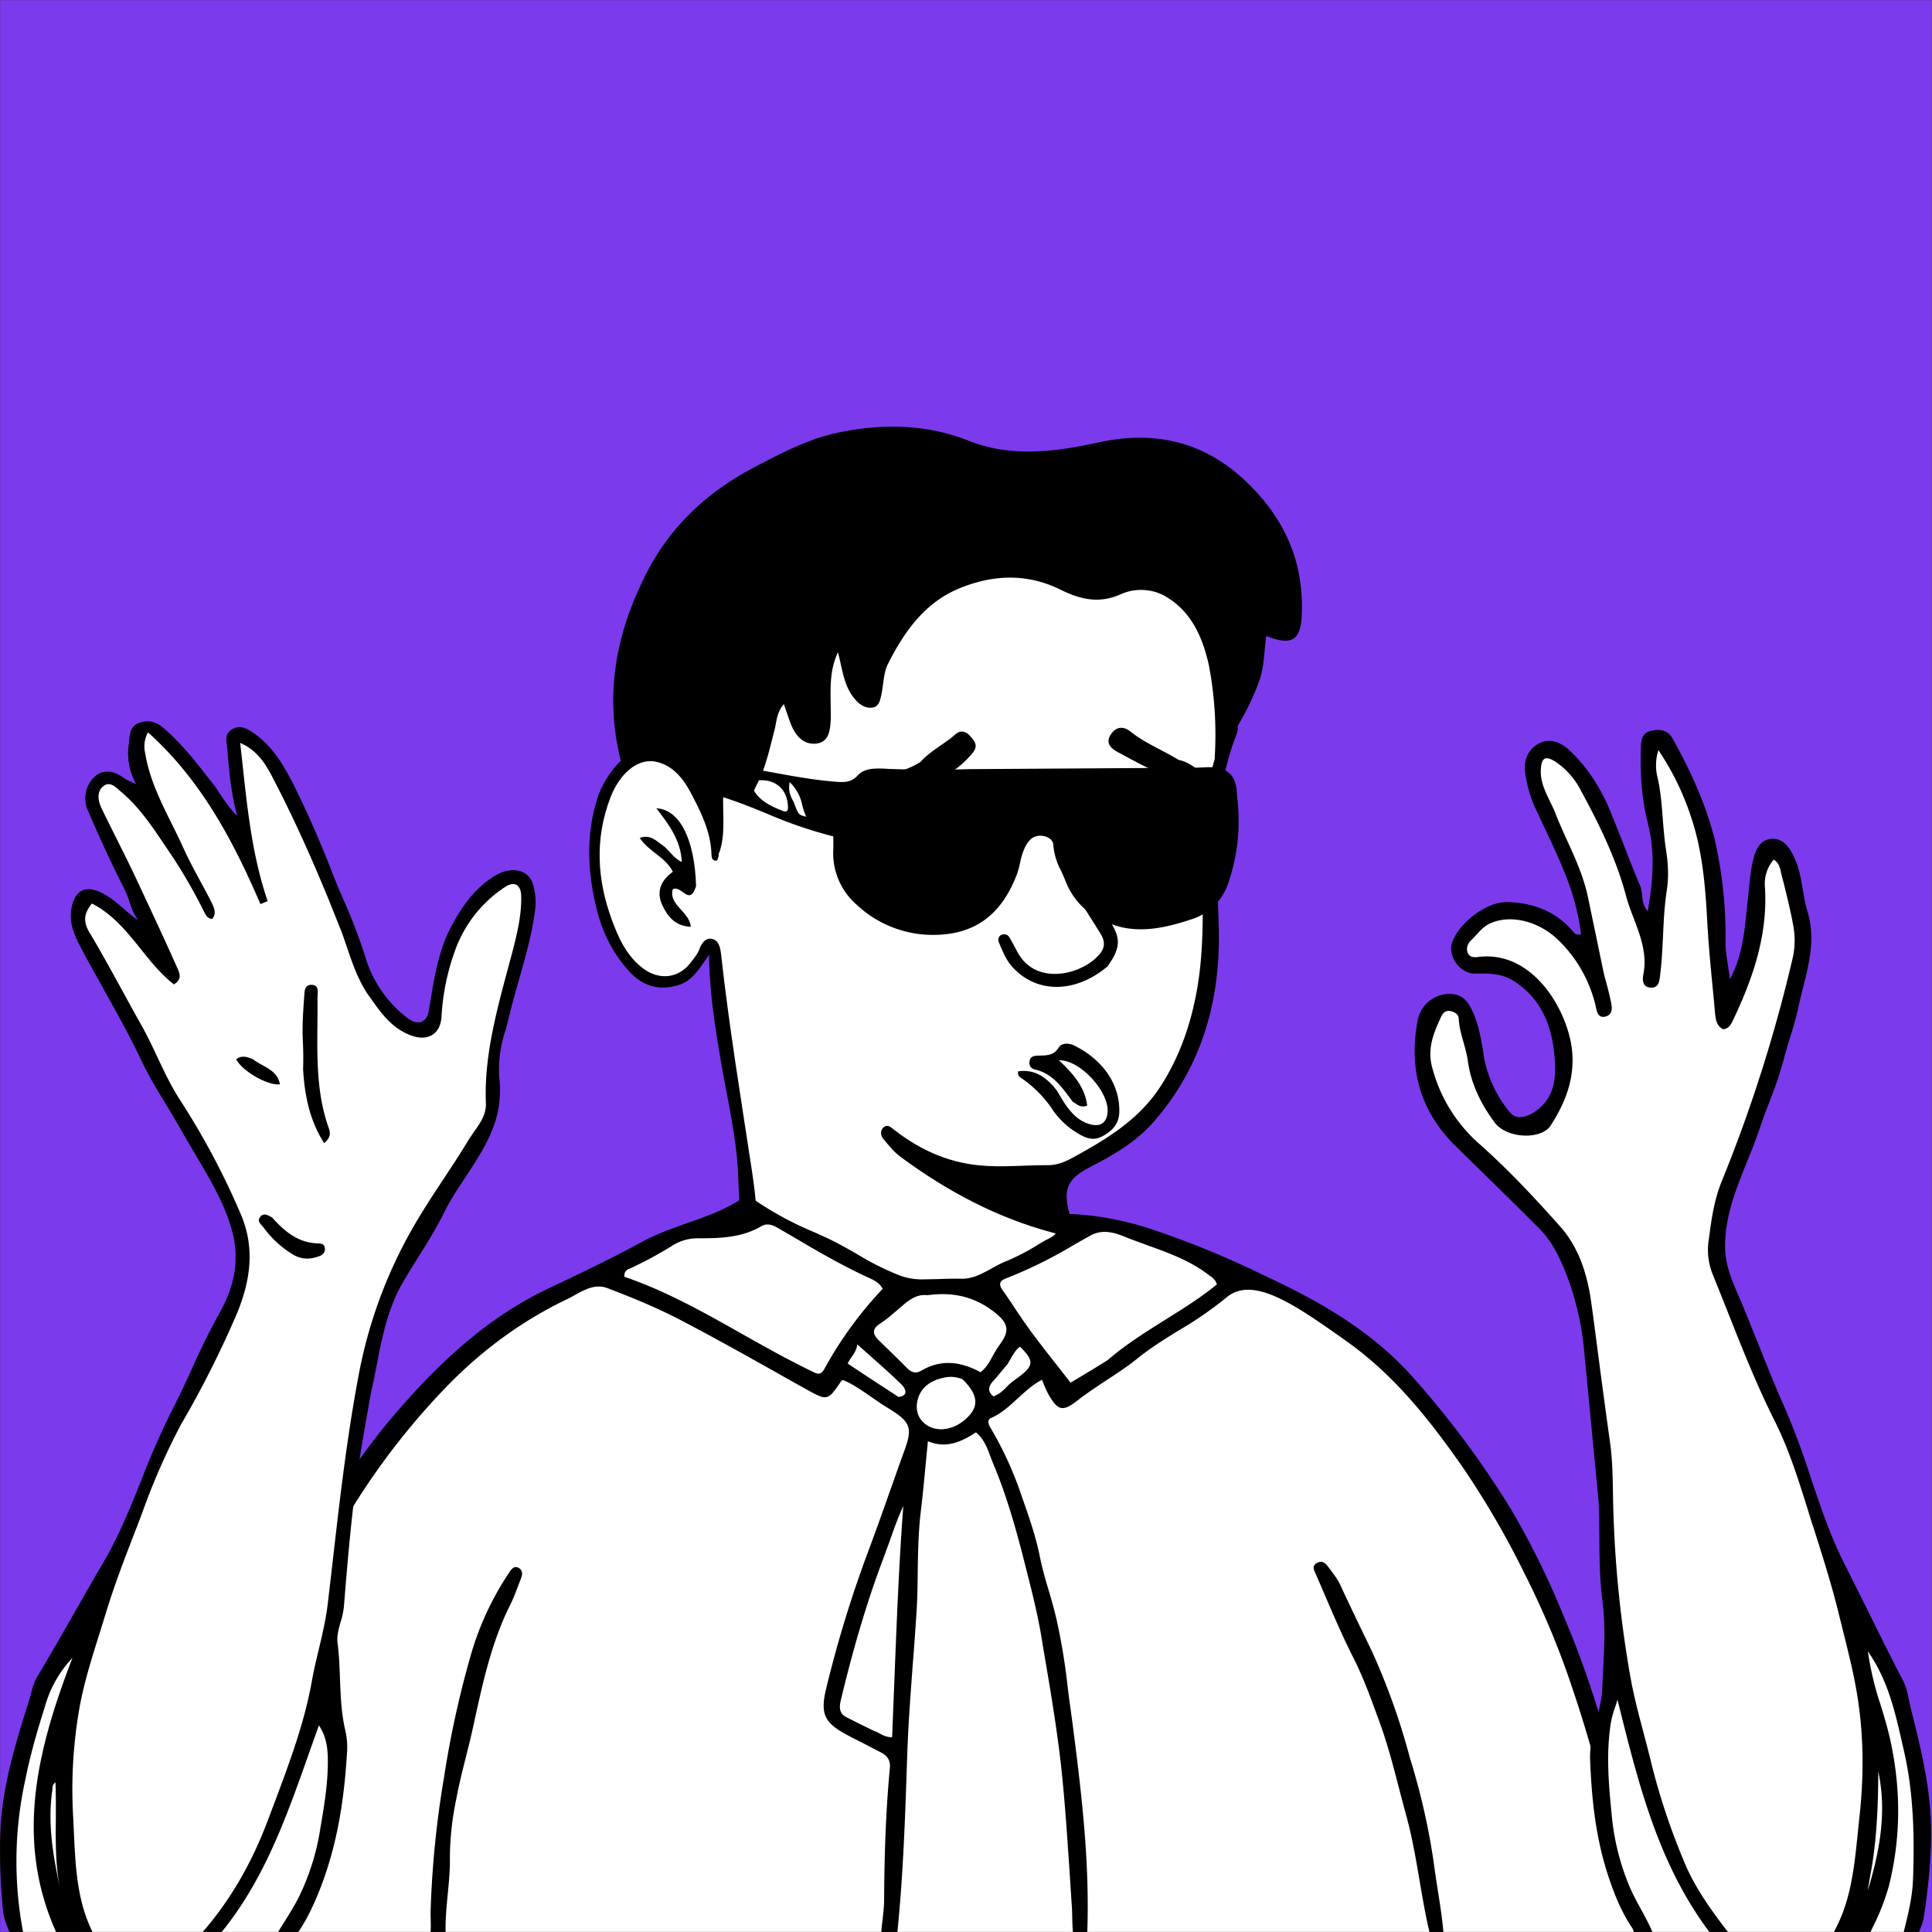
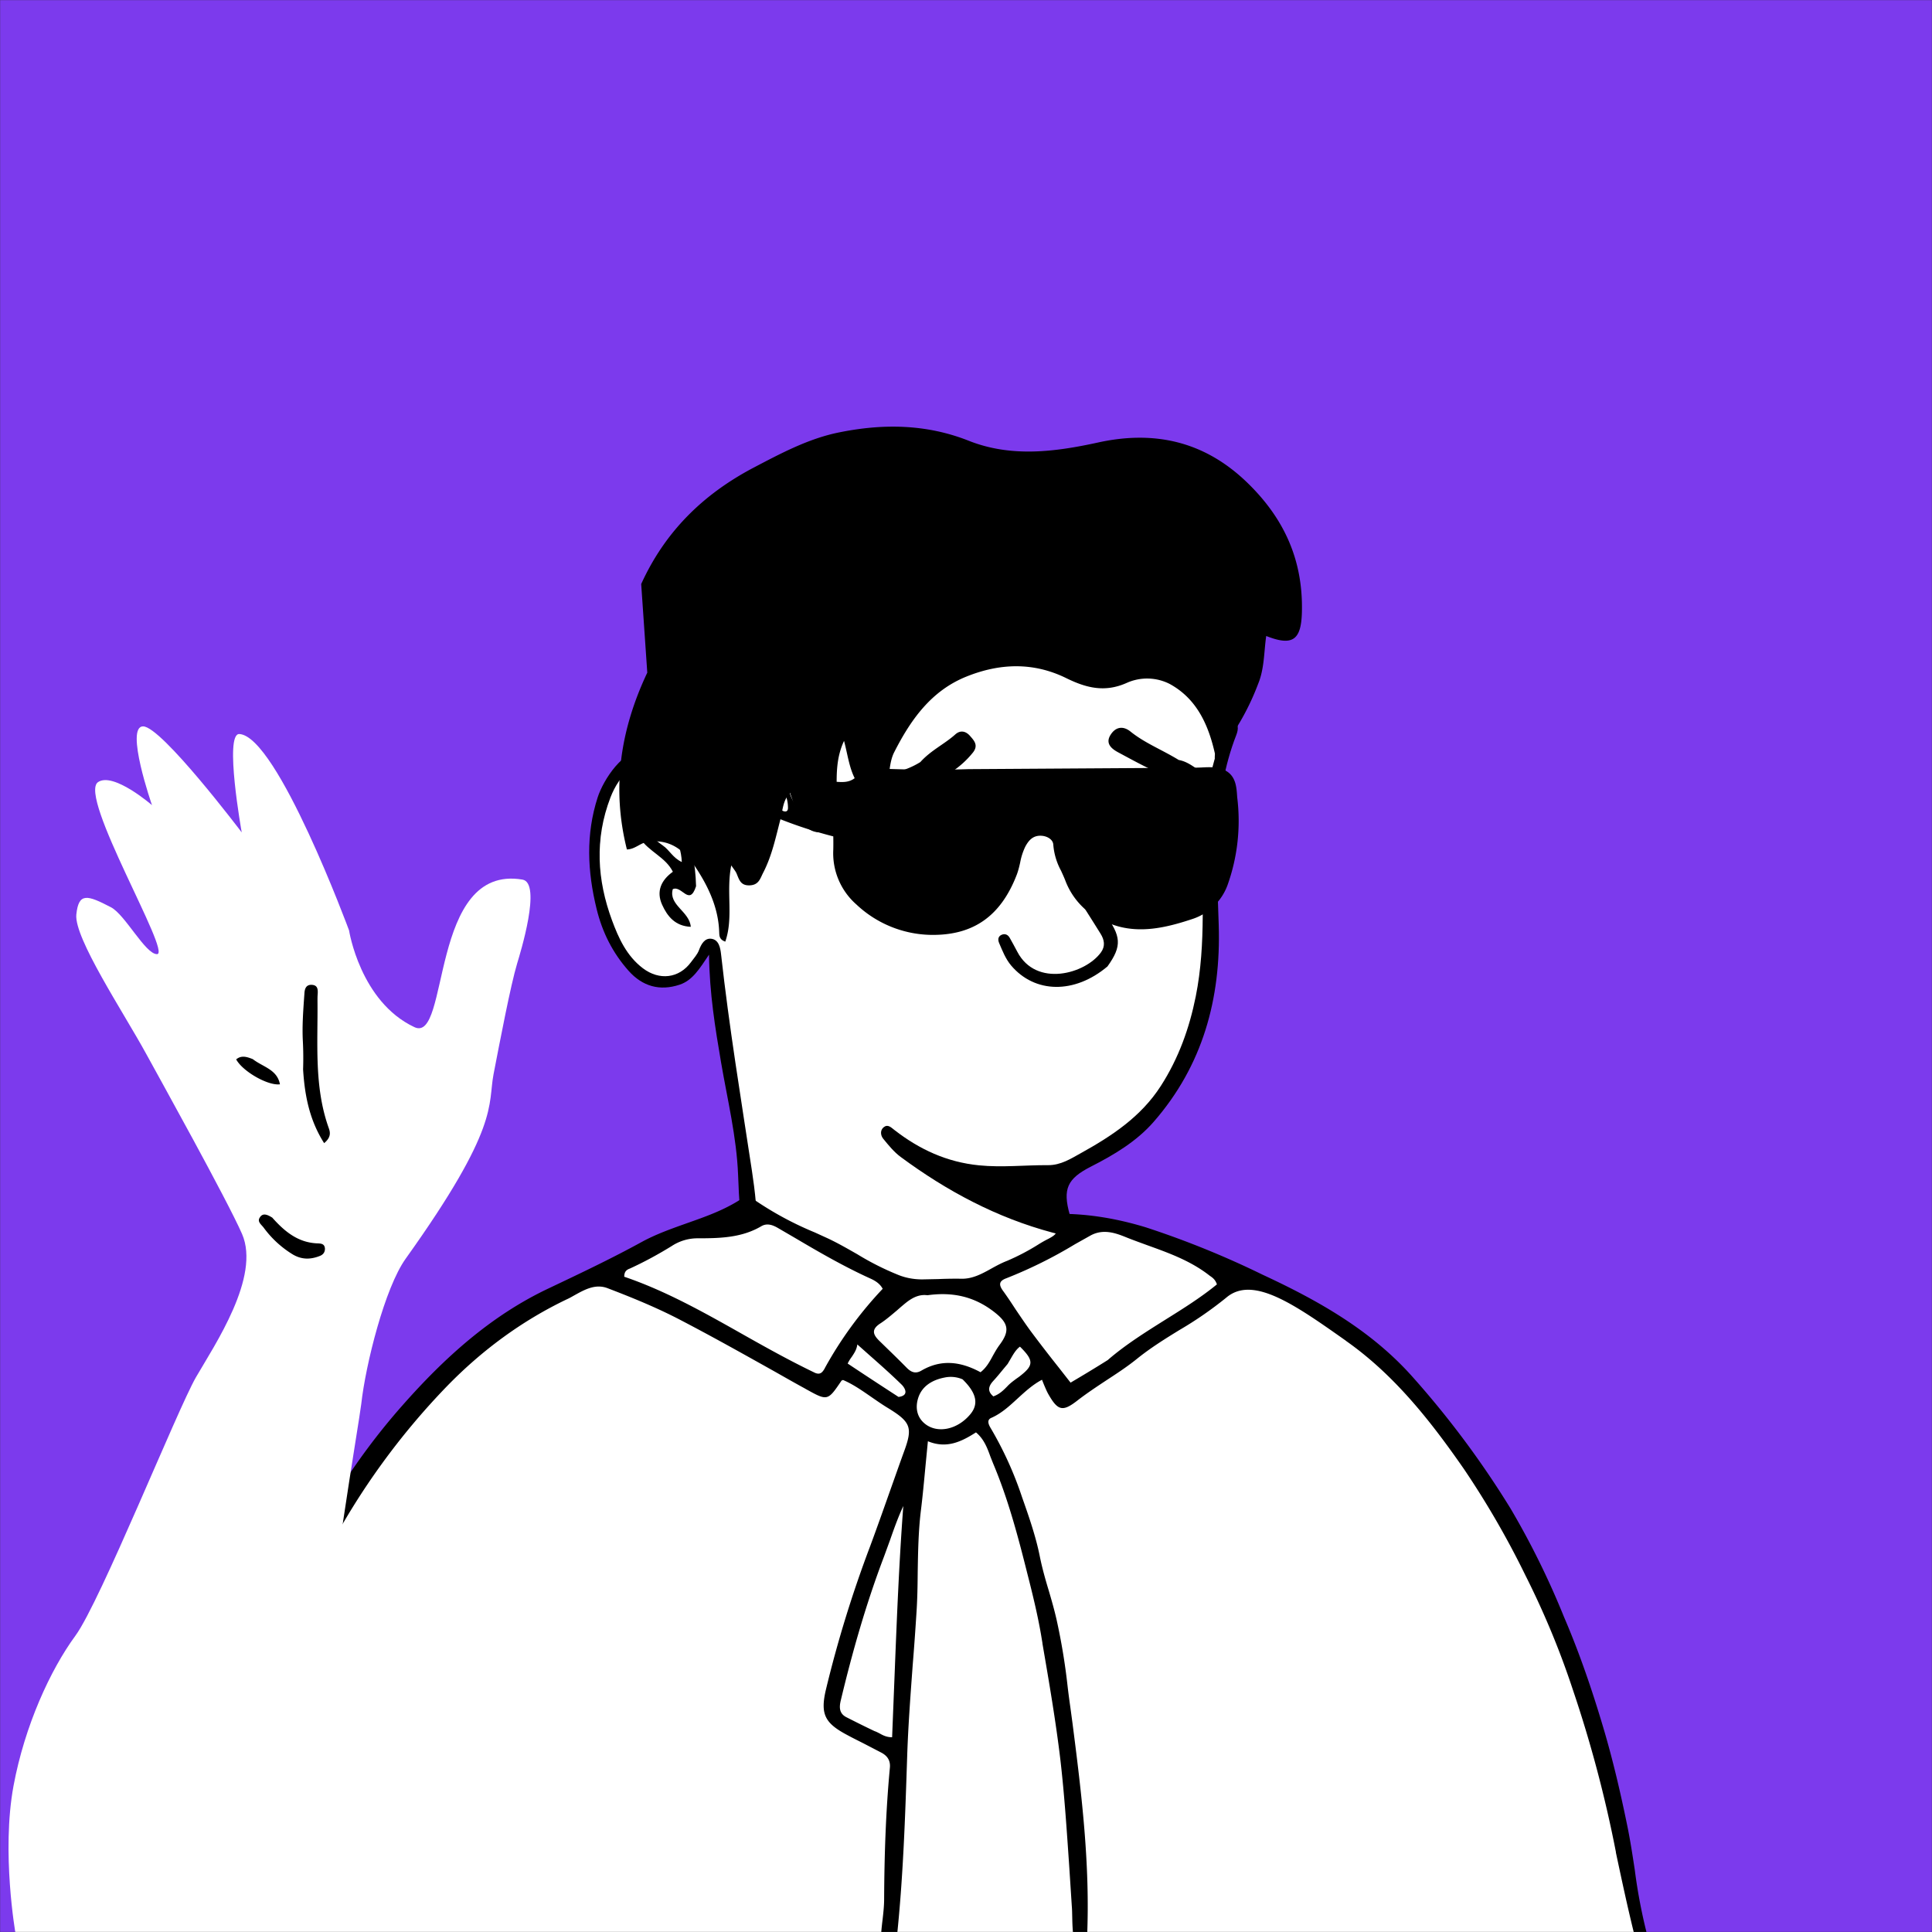
<svg xmlns="http://www.w3.org/2000/svg" viewBox="0 0 1744 1744" fill="none" shape-rendering="auto">
  <rect x="0" y="0" width="1744" height="1744" fill="#333333" stroke="none" />
  <mask id="viewboxMask">
    <rect width="1744" height="1744" rx="0" ry="0" x="0" y="0" fill="#fff" />
  </mask>
  <g mask="url(#viewboxMask)">
    <rect fill="#7C3AED" width="1744" height="1744" x="0" y="0" />
    <g transform="translate(531 487)">
      <path fill="#fff" d="M553.906 727.725c-99.062 296.905-363.703 388.595-503.635 19.818-19.243-50.716 31.071-69.592 66.258-91.908 24.102-15.286 36.763-28.542 35.295-42.209-6.928-64.475-36.921-243.854-36.921-243.854l-3.051-5.779s.731-1.62-2.14 1.245c-2.992 2.987-9.893 34.176-37.09 34.176-24.384 0-49.14-10.9-60.986-86.328-4.287-27.297-1.854-98.861 28.353-111.784 12.483-5.339 23.999-7.248 35.233-.84S26.875 93.125 151.823-11C233.041-78.683 396.234-45.427 448-34c51.766 11.428 116.103 42.34 139 96 27.782 65.11-37.971 150.759-26.184 299.042-2.148 53.575.927 171.156-146.502 210.565C386.313 579.093 395 620 437 630c67 21 116.959 72.268 116.959 97.859" />
      <path fill="#000" d="M8.487 232.853c5.169-16.079 23.702-44.645 42.197-42.029 21.893-1.76 34.087 11.209 44.353 26.229 12.627 18.473 19.353 39.412 22.333 61.519.5 3.708 1.019 7.651-1.218 11.284-4.415.594-4.833-2.91-4.9-5.539-.556-20.673-9.726-38.707-18.944-56.161-6.578-12.452-16.249-24.515-31.365-27.578-17.232-3.493-33.084 11.988-40.875 32.264-14.432 37.556-12.039 74.518 1.387 110.917 5.875 15.928 13.193 32.154 27.848 43.267 14.839 11.254 32.705 9.269 43.6-5.677 2.505-3.438 5.594-6.731 7.025-10.599 2.107-5.7 5.328-11.121 11.227-10.327 6.823.919 8.116 8.307 8.754 14.077 7.237 65.436 17.984 130.356 27.861 195.414 2.6 17.11 5.611 41.684 3.591 52.136-.7 3.645.052 7.022-4.455 7.7-4.872.734-7.074-2.09-7.672-6.47-2.32-17.006-2.961-23.533-3.958-49.545-1.319-34.365-9.642-68.057-15.422-101.982-5.24-30.757-10.37-61.951-10.831-96.976-8.538 12.64-14.8 23.2-26.542 27.1-17.9 5.95-33.564 1.545-46.11-12.6-14.3-16.122-23.588-34.469-28.813-55.778-8.314-33.911-9.854-67.131.93-100.646m572.756-71.424c6.459 4.421 5.705 10.023 3.686 15.214-21.66 55.687-17.6 113.73-15.794 171.531 2.081 66.427-14.487 126.814-58.78 177.562-15.373 17.612-35.722 29.728-56.5 40.309-21.339 10.867-25.824 20.087-19.167 43.554 1.348 4.749 4.418 9.622-.201 14.352-4.692 4.804-9.836 3.199-15.413 1.716-50.341-13.426-95.377-37.513-137.018-68.274-6.045-4.465-10.994-10.591-15.8-16.476-2.48-3.037-2.918-7.776.551-10.455 3.661-2.827 6.443.148 9.749 2.714 22.471 17.438 47.218 28.887 76.213 31.767 20.952 2.082 41.571-.288 62.333-.152 11.455.074 20.624-5.881 29.5-10.801 27.844-15.445 54.281-32.761 72.234-60.658 16.086-25 25.829-52.232 31.566-80.889 9.604-47.962 5.321-96.622 5.541-146.242 4.2-36.9 8.071-72.679 27.3-104.772M61.472 242.632c21.128 1.022 34.686 28.02 35.862 70.316-6.022 18.73-12.879-1.132-21.017 2.687-4 14.424 15.09 19.985 16.249 34-14-.635-21.07-9.339-25.848-19.874-5.509-12.141-.941-22.2 9.674-29.842-6.706-13.4-21.67-18-29.921-30.562 9.933-3.456 15.046 2.894 20.877 6.869 5.932 4.044 9.1 11.252 17.124 14.906-.913-19.719-11.725-33.935-23-48.5" />
    </g>
    <g transform="translate(178 1057)">
      <path d="M1304.4 692.5.7 689.2S34 479.5 96.9 360.3c73-138.7 173.6-266 400-320.3 9-2.1 96.1 44.3 128.4 60.3 15 7.4 77.1 2.9 77.1 2.9l110.8-54.9s130.4 42 196.6 79.3c84.2 47.3 179.2 187 223 296 46.6 115.8 71.6 269 71.6 269Z" fill="#fff" />
      <path fill-rule="evenodd" clip-rule="evenodd" d="M1280.6 615c5.5 25.8 11 51.7 17.5 77.5 4.6 0 8.1 0 11.3-.9a485 485 0 0 1-11.7-60.7c-2-13.1-4-26.2-6.6-39-6.2-30.4-13.2-60.5-22-90-10-33.6-21.4-67-35.3-99.3a734.6 734.6 0 0 0-48.2-97.8 834.7 834.7 0 0 0-89.3-119.8c-37.6-41.9-85.4-68.5-134.7-91.4a816 816 0 0 0-105.3-42.7c-25.6-7.8-52-12.4-79-12.2-6 0-9.3 3.6-5.5 7.6 8.2 8.6 2.4 11.8-3.3 14.9a101.8 101.8 0 0 0-8.9 5A203 203 0 0 1 731 81.2c-4.7 1.8-9.2 4.2-13.7 6.7-8.6 4.8-17.3 9.6-27.3 9.4-7-.1-13.9 0-20.8.3l-14.7.3c-7.2 0-14.3-1.2-21-3.8a247.8 247.8 0 0 1-37.6-18.9c-8.8-5-17.6-10.1-26.8-14.4l-11.6-5.3A298 298 0 0 1 503 26.1c-5.2-3.8-10.2-1.8-14.4.8-14.5 9-30.4 14.6-46.3 20.2-14 5-28 9.9-41 17-27.3 15-55.6 28.4-83.8 41.8-52.5 24.7-94.7 63.1-132.8 106.4-21 23.8-40 49.3-57 76.2a832.4 832.4 0 0 0-84 179l-1.2 3.5a703.8 703.8 0 0 0-20 65.8c-1.6 7.2-3.5 14.3-5.3 21.4-3 11.8-6 23.5-8.4 35.4-6.3 32.9-11.6 66-16.2 99 6.3 0 11.6 0 17.1-1.1 1.3-8.4 2.4-16.6 3.5-24.7 2.2-15.9 4.3-31.5 7.6-46.8l2.6-12.6c6.4-30.6 12.7-61.2 22.6-91 1-2.6 1.8-5.3 2.7-8 9.5-28.6 19-57.3 30.6-85.1a922.1 922.1 0 0 1 39.1-81.4 647.7 647.7 0 0 1 107-147.5c31.5-32.4 67.5-59 108.2-78.5 2.3-1 4.7-2.4 7-3.7 9.2-5.1 19-10.6 30-6.3 22.5 8.6 45 17.8 66.3 29 28.8 15 57.1 30.9 85.5 46.8 8.8 5 17.6 10 26.4 14.8l.5.3c19.8 11 19.8 11 32.4-7.6l.8-.3.5-.2c9.4 4 17.8 10 26.2 15.8 4.8 3.3 9.5 6.6 14.5 9.6 20.4 12.5 22.3 17.5 14.6 38.6-4.5 12.3-8.8 24.7-13.2 37-5.8 16.4-11.6 32.8-17.6 49a1075.7 1075.7 0 0 0-40 129.7c-5.2 22.2-.8 30.2 19.7 41 4.8 2.6 9.7 5 14.6 7.5l15.8 8.2c5.3 2.8 8.3 7 7.7 13.5-3.7 39.4-5 79-5.2 118.6 0 6.2-.7 12.4-1.4 18.6-.7 5.6-1.3 11.2-1.5 16.7h14.3c5.8-54.6 7.6-109.3 9.4-164.2.9-27.5 3-55 5-82.5 1.3-15.7 2.4-31.5 3.4-47.2.8-12 1-24.1 1.1-36.2.3-18.2.6-36.3 2.7-54.4 1.8-14.3 3.1-28.7 4.5-43.5l2-20.5c17 7 30.4.3 43.4-8 7.2 6 10.2 14 13 21.8l2.5 6.3c13.6 32.2 22.5 66 31 99.9 4.6 18 9 36 12.2 54.4l1.3 7.8v.4c6 34.9 12 69.8 16.2 105 3.7 32 5.8 64.3 8 96.5l2.3 35.5c.3 3.4.3 6.8.4 10.3.1 5.6.3 11.4 1.1 17.5 4.9 1.1 8.4 1.1 12.3 0 2.8-65.7-5-129.4-13.2-193.1l-1.7-12.6c-1-7.2-2-14.3-2.8-21.5a563 563 0 0 0-9.8-59c-2-8.8-4.5-17.6-7.1-26.4-3-9.9-5.8-19.8-7.9-30-3.7-18.8-10-36.7-16.3-54.6a322.5 322.5 0 0 0-28.3-62.2c-1.8-3-3.6-7.1.4-9 9.3-4 16.6-10.8 24-17.6 6.8-6.2 13.6-12.5 22-16.9l1.8 4.5c1.3 3 2.5 6 4 8.6 8.6 15.1 13 16 26.6 5.3 8.2-6.3 16.8-12 25.4-17.7 9.5-6.2 19-12.4 27.8-19.5 12-9.7 25.1-17.9 38.3-26a337 337 0 0 0 42.4-29.3c24-20.5 62 6.4 107.8 38.7l.6.5c43.4 30.6 76 72 106 115.2a791.5 791.5 0 0 1 55.8 96.5c16.7 33.2 31 67.5 42.6 102.7a1128.7 1128.7 0 0 1 39 147Zm-714-437c-2.2 3.9-4.2 6.2-8.8 4.3-22.7-10.9-44.4-23-66-35.2-34.7-19.6-69-38.9-106.3-51.6 0-5 2.4-6.2 4.5-7.2l.4-.1c13.1-6 25.8-12.9 38.1-20.5a42.4 42.4 0 0 1 22.9-6.9c20 0 40-.3 58-11 4.8-2.7 9.6-1.3 14.5 1.5l15.8 9.2c22 13 44.2 25.8 67.5 36.4 4.5 2 9 4.6 11.6 9.5a348.2 348.2 0 0 0-52.2 71.5Zm255.7-7.6c16-13.8 34-25 51.8-36.2 16-10 32-20 46.4-31.8-1.4-4.2-3.8-6-6.2-7.6a51 51 0 0 1-1.3-1C896.3 81 877 74 857.5 67c-6.5-2.4-13-4.7-19.4-7.3-9.2-3.7-20.4-7.7-31.9-1.3l-13.9 7.8a409 409 0 0 1-61.7 30.6c-6.6 2.4-7.4 5.6-3.2 11.4 4 5.5 7.7 11.1 11.4 16.8 4.5 6.6 8.9 13.2 13.6 19.6 8.2 11 16.7 22 25.2 32.7l10.8 13.8c11.5-6.8 22-13.1 33.9-20.6Zm-181.9-51.9c5.5-4.2 11.5-7.3 18.8-6.3 24.4-3.4 44 2 61.5 16.1 12 9.7 12.7 16.6 3.4 29-2.2 3-4 6.2-5.8 9.4-3 5.6-6 11-11.2 15-17.7-9.6-35.3-12-53.3-1.5-5.4 3.2-9.4 1.5-13.5-2.7a902 902 0 0 0-16.6-16.4l-7.8-7.6c-5.9-5.7-7.7-10.5 1-16 5.3-3.5 10-7.6 15-11.8 2.7-2.4 5.6-4.9 8.5-7.2Zm-24.3 389.3c3 1.7 6.3 3.4 11.2 3.4l2.3-57.7c2-50.4 4-100.7 7.8-151-4.7 10.1-8.4 20.5-12 30.8l-5.4 14.8c-16.1 42.3-28.5 85.8-39 129.7-1.6 6.5-1.4 12 5 15.3 7.9 4 15.8 8 25.5 12.6 1.6.5 3 1.3 4.6 2.1Zm58.5-321.3a27 27 0 0 1 16.3 1.6c13 12.7 14.7 22.7 6.6 32-11.1 13-28.1 16.9-39.4 9-8.6-6.1-10-15.4-7.3-24 3.4-11 13-16.5 23.8-18.6ZM633.1 204c10.3-1.3 5.3-8.7 2.8-11.1-9-8.8-18.3-17.1-28.4-26l-11.6-10.3c-.6 4.8-2.9 8-5 11.2a37.2 37.2 0 0 0-3.7 6l.2.2c15 10 29.7 19.6 45.7 30Zm94.5-25 4-4.8 2.7-4.6c2.6-4.5 4.8-8.3 8.4-11 12.5 12.3 12.5 16.8.5 26.2-1.2 1-2.4 1.8-3.7 2.7-2.8 2.1-5.7 4.2-8.1 6.8-3.6 3.7-7.1 7.2-12.7 9.2-5.3-4.4-4.7-8.8-.3-13.7 3.2-3.5 6.2-7.1 9.2-10.8Z" fill="#000" />
-       <path d="M1113.7 692.5c-9.3-36.8-12.3-74.6-22.4-111-7.7-28-14-56.7-24-84-7.1-19.3-14-39-23.4-57.6-12.7-25-23.3-51.2-34.6-77-1.3-2.9-3-6.3 1.2-8.9 4.5-2.6 7.6-.4 10 2.8 4 5.4 8.5 10.8 11.3 16.8 9.4 20.3 19.2 40.5 28.9 60.6a612.4 612.4 0 0 1 34 95.6 617.4 617.4 0 0 1 21.8 96.4c2.7 21.4 7.2 42.7 8.8 65.3-3.4 1-7 1-11.6 1ZM210 692.5c1.5-7.9.6-16 .7-24a883 883 0 0 1 12.2-121.6c5.8-37.7 14-75 24.6-111.6A264 264 0 0 1 282 362c2-3 4.3-5.8 8.2-3.7 3.5 2 3.6 5.5 2.3 9-3.2 8-5.8 16-9.6 23.7-18.5 36.7-26.2 76.5-35 116.2-4.5 19.7-10.2 39.2-13.9 59.2a265.4 265.4 0 0 0-5.9 53c.5 24-5 47.4-3.7 72.2-4.5 1-8.8 1-14.3 1Z" fill="#000" />
    </g>
    <g transform="translate(266 207)">
-       <path d="M312.8 320.2c21.6-47.5 56-81 101-104.8 24.8-13 49.8-26.4 77.3-32 39.6-8.1 79-7.8 117.7 7.6 38.2 15 77.3 10 116.6 1.4 50.3-11 95.4-1.3 134 35.8 34 32.7 51.1 70.8 49.8 117.8-.7 24.8-8.4 30.5-32.2 21.1-2.1 14.7-1.6 29.6-7.4 43.5a224 224 0 0 1-22.4 44c-6.2 8.7-5.2 20.1-9.9 29.4-8-.8-6.7-6.4-6.6-10.7a333 333 0 0 0-5.5-80c-5.8-25.8-16.3-49.6-41-63a45 45 0 0 0-38.5-.9c-20 9-36.9 4.5-54.8-4.3-29.6-14.5-59.8-13.5-89.9-1.4-32 12.8-50.5 39.2-65.3 68.3-4.3 8.4-4.1 19-6.2 28.5-1.1 5-2.2 10.7-8.5 11.3-5.7.5-10.4-2.3-14.4-6.7-11-12-12-27.7-16.2-43.3-7 15-6.8 29.8-6.6 44.5 0 6 .4 12 0 18-.6 9.2-2.1 19-13.6 20-10.3.8-17.1-6.2-21.2-15.1-2.7-6.2-4.6-12.7-7.4-20.6-6.7 7.6-6.5 15.8-8.4 23.2-4.4 16.7-7.8 33.8-16 49.4-2.6 5.3-4 10.7-12 11-8.3.3-9.5-5.3-11.8-10.7-.8-1.9-2.2-3.5-4.8-7.3-4.8 24 2.2 47-5.4 68.8-5.8-2-5.3-5.9-5.5-9-.7-19.8-8.4-37.6-18.4-53.6-9.9-16-22.5-30.5-45.6-27.6-7.2.9-11.7 6.8-19.3 7-13.9-55.3-6-108 18.4-159.6Z" fill="#000" />
+       <path d="M312.8 320.2c21.6-47.5 56-81 101-104.8 24.8-13 49.8-26.4 77.3-32 39.6-8.1 79-7.8 117.7 7.6 38.2 15 77.3 10 116.6 1.4 50.3-11 95.4-1.3 134 35.8 34 32.7 51.1 70.8 49.8 117.8-.7 24.8-8.4 30.5-32.2 21.1-2.1 14.7-1.6 29.6-7.4 43.5a224 224 0 0 1-22.4 44c-6.2 8.7-5.2 20.1-9.9 29.4-8-.8-6.7-6.4-6.6-10.7c-5.8-25.8-16.3-49.6-41-63a45 45 0 0 0-38.5-.9c-20 9-36.9 4.5-54.8-4.3-29.6-14.5-59.8-13.5-89.9-1.4-32 12.8-50.5 39.2-65.3 68.3-4.3 8.4-4.1 19-6.2 28.5-1.1 5-2.2 10.7-8.5 11.3-5.7.5-10.4-2.3-14.4-6.7-11-12-12-27.7-16.2-43.3-7 15-6.8 29.8-6.6 44.5 0 6 .4 12 0 18-.6 9.2-2.1 19-13.6 20-10.3.8-17.1-6.2-21.2-15.1-2.7-6.2-4.6-12.7-7.4-20.6-6.7 7.6-6.5 15.8-8.4 23.2-4.4 16.7-7.8 33.8-16 49.4-2.6 5.3-4 10.7-12 11-8.3.3-9.5-5.3-11.8-10.7-.8-1.9-2.2-3.5-4.8-7.3-4.8 24 2.2 47-5.4 68.8-5.8-2-5.3-5.9-5.5-9-.7-19.8-8.4-37.6-18.4-53.6-9.9-16-22.5-30.5-45.6-27.6-7.2.9-11.7 6.8-19.3 7-13.9-55.3-6-108 18.4-159.6Z" fill="#000" />
    </g>
    <g transform="translate(791 871)">
-       <path d="M177.4 123.6c-9.2-12.1-17.5-25.4-34-29.1-3.8-.9-5.8-3.7-5-7.6.7-4.3 4.2-5 7.7-5 7.2-.2 14 .3 18.7-7.5 2.4-3.9 8.7-4 13-2 22.9 10.8 42 32 41.6 60-.2 11-6.1 17.2-14.7 22-7.9 4.5-14.7 2.6-22.5-2.2a71.7 71.7 0 0 1-24.3-23.4 105 105 0 0 0-27.1-26.7c-1.7-1.3-3.5-2.6-2.6-6 15-2.2 25.4 5.6 34 16.3 3.8 4.8 11.8 23.8 26.6 30 11.1 4.7 19.1 2.2 20-9.5 1.4-18.4-24.7-47.3-43.9-46.8 12.7 12 23.4 24 25.5 40.9-6.5 2.5-9.4-1.6-13-3.4Z" fill="#000" />
-     </g>
+       </g>
    <g transform="translate(653 805)">NONE</g>
    <g transform="translate(901 668)">
      <path d="M98.7 204.4c-29.8 25.1-65.6 24.4-87-.9-5-6-7.7-13-10.7-20-1.2-2.7-1.5-6.1 2.2-7.7 3.2-1.3 5.8 0 7.4 3 2.3 4 4.5 8.2 6.7 12.3 17 32.6 61.6 20 75.6.5 4-5.6 3-11.2-.4-16.7-8.4-13.8-17.7-27-24.8-41.5-7.9-15.9-15.4-32.4-11.5-51.2 1-4.9 1.8-9.9 6.6-12.4 3.5 2.1 3 5 2.8 7.3-3.2 31.8 13.6 56.2 30.8 79.9 14.5 19.9 15.8 28.6 2.3 47.4Z" fill="#000" />
    </g>
    <g transform="translate(610 680)">
      <path d="M407.4 122.5c13 .3 25.4 1.1 37.6 2.5 3 .4 5 3.3 5 6.7 0 3.3-1.7 5.6-4.7 7-11.2 4.8-22 8.2-33.7.2-6.5-4.5-9-8.7-4.2-16.4ZM247.6 117c7 0 7.8 3.8 7 8.5-2 10.2-20 22.4-30.4 20.5-5.9-1-10.5-4-10.7-10.5-.2-6.7 4.8-8.2 10.3-8.4 9-.3 15.8-5.2 23.8-10ZM215.1 76.6c5-12 9-29.4 24.1-22.5 20.7 9.4 13.9 30.7 9.7 47.4-1.6 6.3-14.5 15.9-18.3 14.3-16.3-6.8-19.2-21.7-15.5-39.2ZM442 113.4c-8.6 7.5-17 7.6-22.2-1.5-9-16-8.6-32.8 3.3-47.2 2.5-3 13.8-3.6 16.3-1 14 15 14.6 31.8 2.6 49.7Z" fill="#000" />
    </g>
    <g transform="translate(610 680)">
      <g fill="#000">
        <path fill-rule="evenodd" clip-rule="evenodd" d="m264.3 14.3 78.4-.5 125.6-.8 6.2-.2c7.2-.4 14.6-.7 21 2.4 10.1 5 10.7 15 11.3 24.4a172.3 172.3 0 0 1-8.8 79.6 50.5 50.5 0 0 1-32 30.5c-23.5 7.8-48 13.5-72 4.8a65.7 65.7 0 0 1-42.1-39c-1.2-3.2-2.7-6.4-4.1-9.5a58.9 58.9 0 0 1-7-23.5c-.2-4.7-5.7-8.1-11.7-8.1-7 0-10.7 4.5-13.6 9.9a56.8 56.8 0 0 0-4.6 14.3c-.8 3.6-1.7 7.3-3 10.8-14.2 37-38.8 55.3-78.1 54.5a100.6 100.6 0 0 1-66.7-27.4A61.5 61.5 0 0 1 142.2 87a311.6 311.6 0 0 0 0-12 399 399 0 0 1-59.6-20.4C64.2 47 45.8 39.8 26.6 35c-3.3-.8-5.5-2-6.8-4.9-4-8.3-9.6-15.5-16.6-24.5L.3 2.1l18.9 3.3C32 7.7 43.9 9.8 55.9 11.7c9.8 1.6 19.7 3.4 29.5 5.2 20.1 3.7 40.2 7.4 60.7 8.9 6.6.4 12.5.3 18.2-5.9 6.2-6.8 16.3-6.3 25-6l2.8.2c23.7.8 47.3 1 72.2.2ZM96.1 51.7c2.8 1.5 5.2 1.1 5.2-2.4 0-18.9-14.5-29-34.1-23.5 4 14 14.6 20.5 28.9 26Zm16 3.6c-2-1.5-3-4.2-5.6-11.3-3.5-6-5-10.6-3.7-18a38.7 38.7 0 0 1 11.4 21c1 3.5 2 7 3.6 10.2-2.7-.6-4.4-1-5.7-2Z" />
        <path d="M287 44.8c-.8-6 3-7.4 7-7.4 19 0 38 0 57.1.5 4.4 0 8.5 2 11.1 5.5-6.9 8.1-53.6 9.4-75.3 1.4Z" />
      </g>
    </g>
    <g transform="translate(774 657)">
      <path d="M56.8 30.9c9.5-10.6 21.8-16.2 31.6-25C93 1.8 98 3 101.8 7.5c3.8 4.3 7.3 8.3 2.7 14.5a83 83 0 0 1-42.7 28.3C47.4 55 32 56.5 17 59.3c-4.5.9-10.2 3.3-11.5-3.6-1.2-6.6 3.2-10 9.5-11.2 14.2-2.8 28.4-5.2 41.8-13.6ZM289.9 29c11.3 2 18 11 27.8 14.2 3.8 1.2 8.4 4.7 6.6 9.5-2.1 5.8-8 4.3-12.2 3a450.2 450.2 0 0 1-39.2-14.5c-12.8-5.6-25.1-12.4-37.4-19-6-3.2-11.6-7.8-7.4-15.2 4.2-7.3 11-9.5 18.3-3.7C259.4 13.8 275 19.8 290 29Z" fill="#000" />
    </g>
    <g transform="translate(0 559)">
      <path d="m14 1186.3 235.4 16.5s68.6-71.2 47.4-271.7c-3-29 27.8-209 29.3-222.7 4-36 21.3-104.9 40.1-131.2 85.3-119.3 74-138.5 79.3-166.4 5.7-29.4 15.4-80.4 21.3-100 2.7-9 22.5-72.8 4.8-75.8-84.4-14.2-65.4 148.2-97.5 133.2-49-23-59-87.3-59-87.3s-64.7-175.3-99-177.3c-14-.9 2.1 88.8 2.1 88.8s-72.3-95.6-89-95.7c-16.7 0 8 71.1 8 71.1s-34.8-30.2-48.7-20.8c-18.4 12.5 67 155.3 53.2 155.3-10.5 0-28.8-35.7-41.5-42.3-21.5-11.2-29.2-13.5-31.3 6.5-2.1 21.2 42.5 88.2 63 125.7 10.6 19.4 73.2 132 86.6 162.7 16.8 38.8-24.5 99.8-41.6 129.3-17 29.6-86.2 202.4-108.8 233.3-22.7 30.9-45.8 81.3-55.9 135.6-11.1 60.1 1.8 133.2 1.8 133.2Z" fill="#fff" />
-       <path fill-rule="evenodd" clip-rule="evenodd" d="M339.5 676.2c-1.3 7.3-2.7 14.6-4.3 21.8l4.8-28.2a6441 6441 0 0 0-12.6 71c-1.7 10-3.2 20.1-4.7 30.2-5.7 40-9 80.4-12.3 120.7a72 72 0 0 1-3 13.7c-1.8 6.3-3.5 12.6-2.7 18.6 1.4 10.8 1.8 21.6 2.2 32.5.6 15.8 1.2 31.7 5 47.3a70 70 0 0 1 1.2 21.5c-2.6 41.7-9 82.4-24.5 121.6-8.2 20.8-18 40-34.2 56.2l-11.7-.6c3.8-10.5 9.6-19.8 15.5-29 4-6.5 8-12.9 11.4-19.7 9.3-19 15.8-39.1 19.2-60l.1-.8c3.3-19.3 6.7-38.7 7-58.5.2-12.4-.3-24.4-8-36a3134 3134 0 0 0-9.8 27.5c-21.8 61.5-43.4 122.5-89.7 172.5a60 60 0 0 1-17-1c33-33.7 55.6-73.2 71.3-115.8l5.6-14.8c13.2-35.3 26.5-70.8 33.2-108.3 1.7-9.7 4-19.2 6.3-28.8 3.3-14 6.6-28 8.2-42.3l3.8-32.4c6.6-58 13.2-116 24.1-173.5a422.7 422.7 0 0 1 45.9-127.2c9.4-17 20-33.1 30.7-49.3 7.8-11.8 15.5-23.5 22.7-35.5l5-7.4c5.4-7.6 10.8-15.2 10.4-25.5-1.6-41.2 9-80.4 19.4-119.6l4.8-17.8c4.1-16 8-32.2 7.7-49-.1-10.2-5.5-14-13.7-9.2a114.9 114.9 0 0 0-45.8 57.3 209.2 209.2 0 0 0-12.5 61c-1.3 15.7-12.8 21.7-27.4 16.3-17.6-6.4-27.6-20.8-37.5-35l-.8-1c-9.3-13.4-14.5-28.6-19.7-43.8-2-6-4-12-6.4-17.8-17-43.3-35.4-86-56.6-127.5l-1.5-2.8c-7-14-14.6-28.8-31.8-36.2l2 18c4.6 42.6 9 84.4 22.8 124.8l-6.5 2.7c-24.8-57.6-53.8-112.2-101.5-155a26 26 0 0 0-2.6 18.5c3.7 23 13.8 43.4 23.9 63.8 3.6 7.2 7.2 14.5 10.5 21.8 4.5 10 9.8 19.8 15 29.5 3.5 6.4 6.9 12.7 10.1 19l.3.6c2.4 4.8 5 10.1.7 15.3-4.3-.7-5.6-3.3-6.8-5.7l-.3-.5a467 467 0 0 0-35-59.4c-11.7-17.5-23.4-35.1-39.8-49l-1.9-1.6c-4.4-4-9-8-14.4-3.7-6.3 5-4.8 13.3-1.6 20 4.6 9.6 9.4 19 14.1 28.5 6.2 12.5 12.5 25 18.4 37.7l7 15c10 21.4 20 42.8 29.5 64.4 1.9 4.4 3.2 9-3.7 13.3-11.6-9-20.8-20.5-30-32-12.6-15.7-25.3-31.4-44-41-6.6 8.1-8.6 15.5-2.3 26 9.6 16 18.6 32.5 27.6 48.8 6 11 12 22 18.2 33 5.6 9.8 10.5 20 15.3 30.3 6.6 13.9 13.1 27.8 21.6 40.6A683 683 0 0 1 216.9 536c13.8 31.2 9 61-2.7 90a915.5 915.5 0 0 1-50.6 100.5 597.7 597.7 0 0 0-35 79.5l-4.3 11.4-1.6 4.1c-9.7 25-19.4 50.1-27.2 75.8l-5.7 18.4c-6.9 21.8-13.7 43.6-17.9 66a426 426 0 0 0-5.8 100.3l.6 13.1c1.6 34.1 3.1 68 21.5 98.3l-34.6-2c-41.8-86.5-20.3-170.4 11.8-253.8a104 104 0 0 0-24.8 43.8c-7 21.9-13.3 43.9-17.8 66.4a342 342 0 0 0-2 137c.4 1 .9 2.2.8 3.8-4 .6-8 .4-11.8-.7l-.6-1.3c-3.1-7.4-6-14-6.6-21.4-2.2-25.4-3.5-51-2-76.3 2.4-38.4 13.7-75 25.2-111.5.8-2.2 1.4-4.5 2-6.8 1.4-5.5 2.8-11 5.8-16 12.7-21.3 25-42.8 37.3-64.4 7.6-13.3 15.2-26.6 23-39.8 13.7-23.7 24-49.1 34.2-74.6a703 703 0 0 1 27.3-62c6.4-12.4 12.3-25.1 18.1-37.8a656.8 656.8 0 0 1 24.7-49.9c14.1-24.8 18.5-49.6 10.6-76.5-7-23.7-19.5-44.7-32-65.7-4.1-7-8.3-14-12.3-21.1-4.5-8-9.3-16-14-23.8-8-13.1-16-26.2-22.6-40.1-10.4-22-22.2-43.2-34-64.4l-18.3-33-.7-1.5C68.5 288 62 276 64.4 261.7c3-18 13.5-22.4 29.4-13.7 6.6 3.6 12.3 8.5 18 13.4 4.3 3.7 8.5 7.3 13.2 10.5-4.1-4.9-6-10.7-8-16.4a71.9 71.9 0 0 0-4-10.5c-12-23.7-23.3-48-33.7-72.5a26.6 26.6 0 0 1 6.5-30.7c7.6-6.7 17.3-5 25.7 1.3 2.3 1.7 5 2.9 7.8 4l3.6 1.7a56.7 56.7 0 0 1-6.6-36.5l.2-1.9c.6-6.8 1.1-13.6 8.4-16.6 8-3.2 15.6-1.8 22.5 4.2 16.2 13.8 29 30.3 42 46.9l1.6 2c3 3.6 5.5 7.5 8 11.4 4.6 6.7 9.1 13.4 15.2 19.3-5.5-19.5-7.2-39-8.9-58.6l-.1-1.7-.4-3.3c-.7-5.8-1.4-11.2 5-14.8 7-4 13.3-.6 19 3.4 16.5 11.5 26.7 28 35.6 45.5a940 940 0 0 1 36.2 82.4c3 7.7 6.3 15.4 9.6 23a488.4 488.4 0 0 1 19.6 51.4 108 108 0 0 0 37.9 55c9.5 7.3 17.6 4.2 19.4-6.6l1.5-9.1c3.9-23.5 7.7-46.7 19.7-68.7 10-18.2 21.1-33.3 38.4-43.9 15.4-9.3 31-5.5 34.6 8.3a56 56 0 0 1 2 20.2c-2.5 22-8.5 43-14.5 64.2-3.1 11-6.3 22.1-9 33.3l-3.3 12.9a110.6 110.6 0 0 0-5.9 42c1.5 11.8.8 23.9-2 35.5-5.3 20.5-16.7 37.7-28 55-6.8 10.2-13.7 20.6-19.2 31.6-7.3 14.8-16.2 29-25 43.1-3.9 6.3-7.8 12.5-11.5 18.8-15.1 25.1-20.2 52.4-25.4 79.7ZM47.3 1056c0 .9-.1 1.7-.3 2.4-4 30.7 1.2 58.5 7 86.4-4-20.7-3.8-41.5-3.6-62.4 0-10.8.1-21.6-.3-32.4-2.6 1.5-2.7 3.8-2.8 6Z" fill="#000" />
      <path d="M273.6 406.4c1.5 24.2 6 46.1 19 66.5 6.3-5.2 5.6-9.6 4.2-13.5-13.4-37.4-9.8-76.3-10.2-114.9 0-2 0-4.2.2-6.4.2-4 0-7.9-5.5-8.1-5.4-.2-6.3 4.2-6.5 7.8-1 14.4-2.2 29-1.4 43.3.4 8 .5 16.1.2 25.3ZM246 540.3c-4.7-3-9-4.8-11.7.1-2 3.4 1.3 5.8 3.5 8.5a92 92 0 0 0 26.7 24.6c8.1 4.7 16 4.5 24.3 1.2 3-1.2 4.7-3.5 4.5-6.9-.4-4-3.4-4.3-6.5-4.4-17.3-.6-29.4-10.2-40.9-23.1ZM228 397c-5.5-2.2-10.3-3.5-14.8.3 5.8 10.8 28.6 23.9 39.5 22.5-2.5-13.5-15.4-15.6-24.6-22.8Z" fill="#000" />
-       <path d="M1721.2 1194h-235s-39.6-69.5-42-145.1c-.9-24.9 11.2-81.4 6.6-222-3.2-99.7-19.3-218.5-32.2-248.4-9.8-22.6-44-67-79.1-87.4-43.4-25.3-59-78.3-58.2-99.2.8-21 10.3-47.6 26.3-47.6 15.9 0 19.7 29.3 26 58.9 23.5 109.3 84.3 42.8 76.4-15-4.6-32.6-24-66.3-45.4-70.9-22.2-4.8-40.7-2.6-45.7-10.5-5-8 1.5-31.8 18.7-37 17.1-5.3 37.2-16.3 67.7 7.6 30.5 23.8 28.1 25.8 29 6.6 1.7-33-40.7-105.3-48.3-128.2-7.7-22.9-.4-32 11-38.2 11.5-6.2 40.3 35.3 49.2 49.9 17.4 28.8 32.3 119.9 45.2 114.2 12.9-5.8 7.1-68 3.7-99.5-3.7-33.7-12.2-76.2 4.5-75.2s31.4 60.8 42.8 90.8c17 44.7 1 152.4 17.7 150.5 16.7-2 24.3-66.4 23.9-76.9-.5-10.5-1.1-55.9 12-61.8 22.1-9.8 32 53.4 33 73.5.8 21.3-10.1 62.8-18.2 83.3s-37.5 126.6-52.6 156.4c-19.2 37.8-1.2 75.3 14 105.8 15.3 30.5 93.1 259.2 113.9 291.3 20.7 32.2 40.8 83.9 47.7 138.7 7.5 60.7-12.6 135.5-12.6 135.5Z" fill="#fff" />
-       <path fill-rule="evenodd" clip-rule="evenodd" d="M1411 584a257 257 0 0 1 19.1 77.4l13 135.4c.4 10.2.5 20.5.6 30.7.1 19.7.3 39.3 2.8 58.6 2.8 21.7 1.7 43 .5 64.2l-.7 15.6c-.4 9.7-3 19-5.5 28.3a111 111 0 0 0-5.5 33c1.3 36.9 5 73.3 17 108.8 7 21 15.6 40.8 30.9 58h11.7c-3.2-10.5-8.4-20-13.6-29.5-3.7-6.8-7.4-13.5-10.4-20.7a217 217 0 0 1-15.8-62.3c-2.9-28.7-5.6-57.4-.8-86.4.8-4.5 2.2-8.6 3.4-12.4 1-2.7 1.8-5.2 2.3-7.6l1.8 7.1c18.4 73.4 37 148 87.6 211a59 59 0 0 0 16.8 0c-18.3-23.4-36-46.6-46.7-73.5a606 606 0 0 1-28.1-84c-2.4-10-5-20-7.6-29.8-4.5-17-9-34-12.1-51.4a1042 1042 0 0 1-15.7-166.7c-.3-15-.5-30.2-2.7-45.2-5.2-37-10-73.9-14.8-110.8l-1.8-13c-3.4-26-10.9-51-28.3-70.6-23.1-26-47-51.5-73-74.6a137.7 137.7 0 0 1-42.6-69.2c-4.6-16.7 1.3-31 8-45.4 1.4-3.2 4-6 7.9-5.4 4 .6 8 2.8 8.1 7 .3 7.3 2.3 14.3 4.3 21.2 1.5 5.4 3 10.7 3.8 16.2 2.8 21.2 12 39.8 24.5 56.5 11 14.5 42 15.5 50.4 2.5 12.8-20 21.3-40.7 19.5-65.6-2.7-35.3-33.5-92-83.8-86.7l-.6.1c-3.5.4-7.7.8-9.7-3.1-2.3-4.4 0-9.4 2.6-11.8 1.9-1.7 3.5-3.5 5.2-5.4 3.4-3.7 6.8-7.4 11.6-9.7 18.6-8.8 44.7-2.5 62.7 15.4a121.1 121.1 0 0 1 33.4 60.3c.9 4 2.1 10.1 9 8 6.4-1.9 5.5-8.3 4.5-13.1-1-5.2-2.4-10.3-3.7-15.4-1.2-4.3-2.4-8.6-3.3-13l-6.7-32.3-7.3-35c-3.8-17.4-11-33.5-18.4-49.6-3.7-8.2-7.4-16.4-10.7-24.8-1.4-3.7-3.2-7.3-5-11-4.3-9-8.8-18-8.2-28.5.5-11 4.2-12.9 13.2-7.2a68.9 68.9 0 0 1 23.3 26.7c16.4 30.1 31.6 61.3 40.4 94.3 1.8 7 4.4 13.7 7 20.5 6.1 16.1 12.3 32.4 8.6 50.7-.9 4.6-.8 11.3 6.5 11.7 7.3.4 8-5.4 8.6-10.6l.1-1c1.5-11.7 2-23.3 2.6-35 .6-13.8 1.3-27.6 3.4-41.3 1.8-11.7 1.3-23.7-.6-35.7-1.5-9.3-2.2-18.8-3-28.2-1-13-1.9-26-5-38.9-1.8-7.8-1.4-16 1-23.7a243 243 0 0 1 29.4 60.1c10.3 30.3 13 62.3 14.7 94.3 1.3 23.8 3.7 47.5 6 71.3l1 11.3c.6 5.7 1.2 12 7.4 15 4.7-.5 6.7-3.7 8.4-7.2 18.6-38.8 32.3-78.7 29.2-122.6a33.2 33.2 0 0 1 8-23.3c4 2.3 5.1 5.7 6 8.9.8 3.7 1.7 7.3 2.7 11 3.4 13.6 6.8 27.3 9.2 41 1.5 9 1.3 18-.5 26.8a1343.8 1343.8 0 0 1-64.7 203.6c-6.7 17-9 34.2-11.3 51.7l-.4 2.7a59.6 59.6 0 0 0 4.5 30l12.6 31.5c13.4 33.9 26.8 67.7 43.2 100.3 12.3 24.6 20.6 51 28.8 77l4.6 15 1.4 4c8.1 25.5 16.3 51.3 22.7 77.5l4.4 17.7c5.6 22.5 11.2 45 14 68 4.2 32.9 3.8 66 0 99.2l-1.4 13.8c-3.5 34.1-7 68-27.2 97.4h34.6l6-13a205 205 0 0 0 14.7-37.3c11-43.8 11-87.2 1.6-131-2.4-11-5.6-21.8-8.9-32.5a280.3 280.3 0 0 1-11.6-48.6c18.1 25.6 24.7 55 31.3 84.2l1.5 6.6c8.5 37.5 9.3 75.8 8 114-.5 17-4.6 33.3-8.8 50l-1.7 6.7c3.9.8 8 .9 11.8 0l.7-1.4c3.5-7.1 6.7-13.5 7.8-20.8 3.8-25.3 6.5-50.7 6.5-76.1 0-38.4-9.2-75.7-18.6-112.8l-1.5-6.9c-1-5.5-2.2-11-4.8-16.2-11.3-21.8-22.2-43.8-33-65.7l-21-42c-12.3-24.5-21-50.5-29.8-76.6a703.1 703.1 0 0 0-23.6-63.4c-9-20-17-40.4-25.2-60.9l-11.9-29.3c-1.3-3.3-2.7-6.5-4.2-9.8-6.1-14.2-12.3-28.4-12.4-44.5-.2-27.5 9.8-52.2 19.7-76.8 3.9-9.6 7.8-19.1 11-28.8 2.7-8 5.7-16 8.7-23.9a376.2 376.2 0 0 0 14.1-42c1.7-6.5 3.7-13 5.7-19.4 2.6-8.5 5.2-17 7-25.8 1.3-6 2.8-12 4.3-17.9 5.6-22.3 11.1-44.5 3.9-68.3-2-6.4-3-13-4.2-19.7-1.5-8.9-3-17.7-6.4-26-4.2-10-10-20.9-22.1-20-11.8 1-15 12.7-17.2 22.7-1.2 5.3-1.7 10.6-2.3 16l-.8 8-1.8 16.7c-2.1 21.2-4.2 42.7-15.2 63.3l-1.6-11.3c-1.2-7.6-2.3-14.7-2.4-21.8a389 389 0 0 0-9.9-93.7c-8.3-32.4-22-62.1-38.2-91-4.2-7.3-11.6-8.1-19.2-6.4-7.8 1.8-8.9 8-9.1 14.9-.7 23 .5 46 6.3 68.5 6.7 26 4.7 52-.1 79.5-4-4.6-4.6-9.6-5-14.3-.4-3-.7-5.9-1.8-8.6-5.5-12.9-10.6-26-15.6-39l-11.2-28c-8.4-20.6-20.2-39.2-36.2-54.6-7.7-7.4-17.6-12.4-28-7.2-11 5.6-14.7 16.5-12.6 28.4a114 114 0 0 0 8 28.1l7.4 15.9c7.5 15.8 15 31.7 21.4 48a215.3 215.3 0 0 1 13.4 52c-3.8 1-5.5-.3-6.9-2-15.4-18.3-34.6-26-59-27-19.6-.8-44.7 19.3-50.5 36.6-4.1 12.4 7.3 28 20.2 27.9h1.2c11.9-.1 23.6-.2 34.4 6.8 26.5 17.2 35.3 43.3 37 72.9 1 17.6-1.8 34-17.9 44.9-7.5 5-17 8.1-23 .3a107.2 107.2 0 0 1-24.2-57c-2.4-13.2-4.9-26.4-11.6-38.4-4-7.1-9.2-10.7-17.2-11.1a29.4 29.4 0 0 0-30 24c-8.4 44.2 2.5 82.5 35 114.1 25 24.4 49.9 48.8 74.6 73.5 9.7 9.7 16.2 21.3 21.6 34.2Zm277.8 547 .6-3c5-30.2 6-58.5 6.1-88 8 37.6 1 72.7-9.4 107.5l.4-3a689.8 689.8 0 0 1 2.3-13.4Z" fill="#000" />
    </g>
  </g>
</svg>